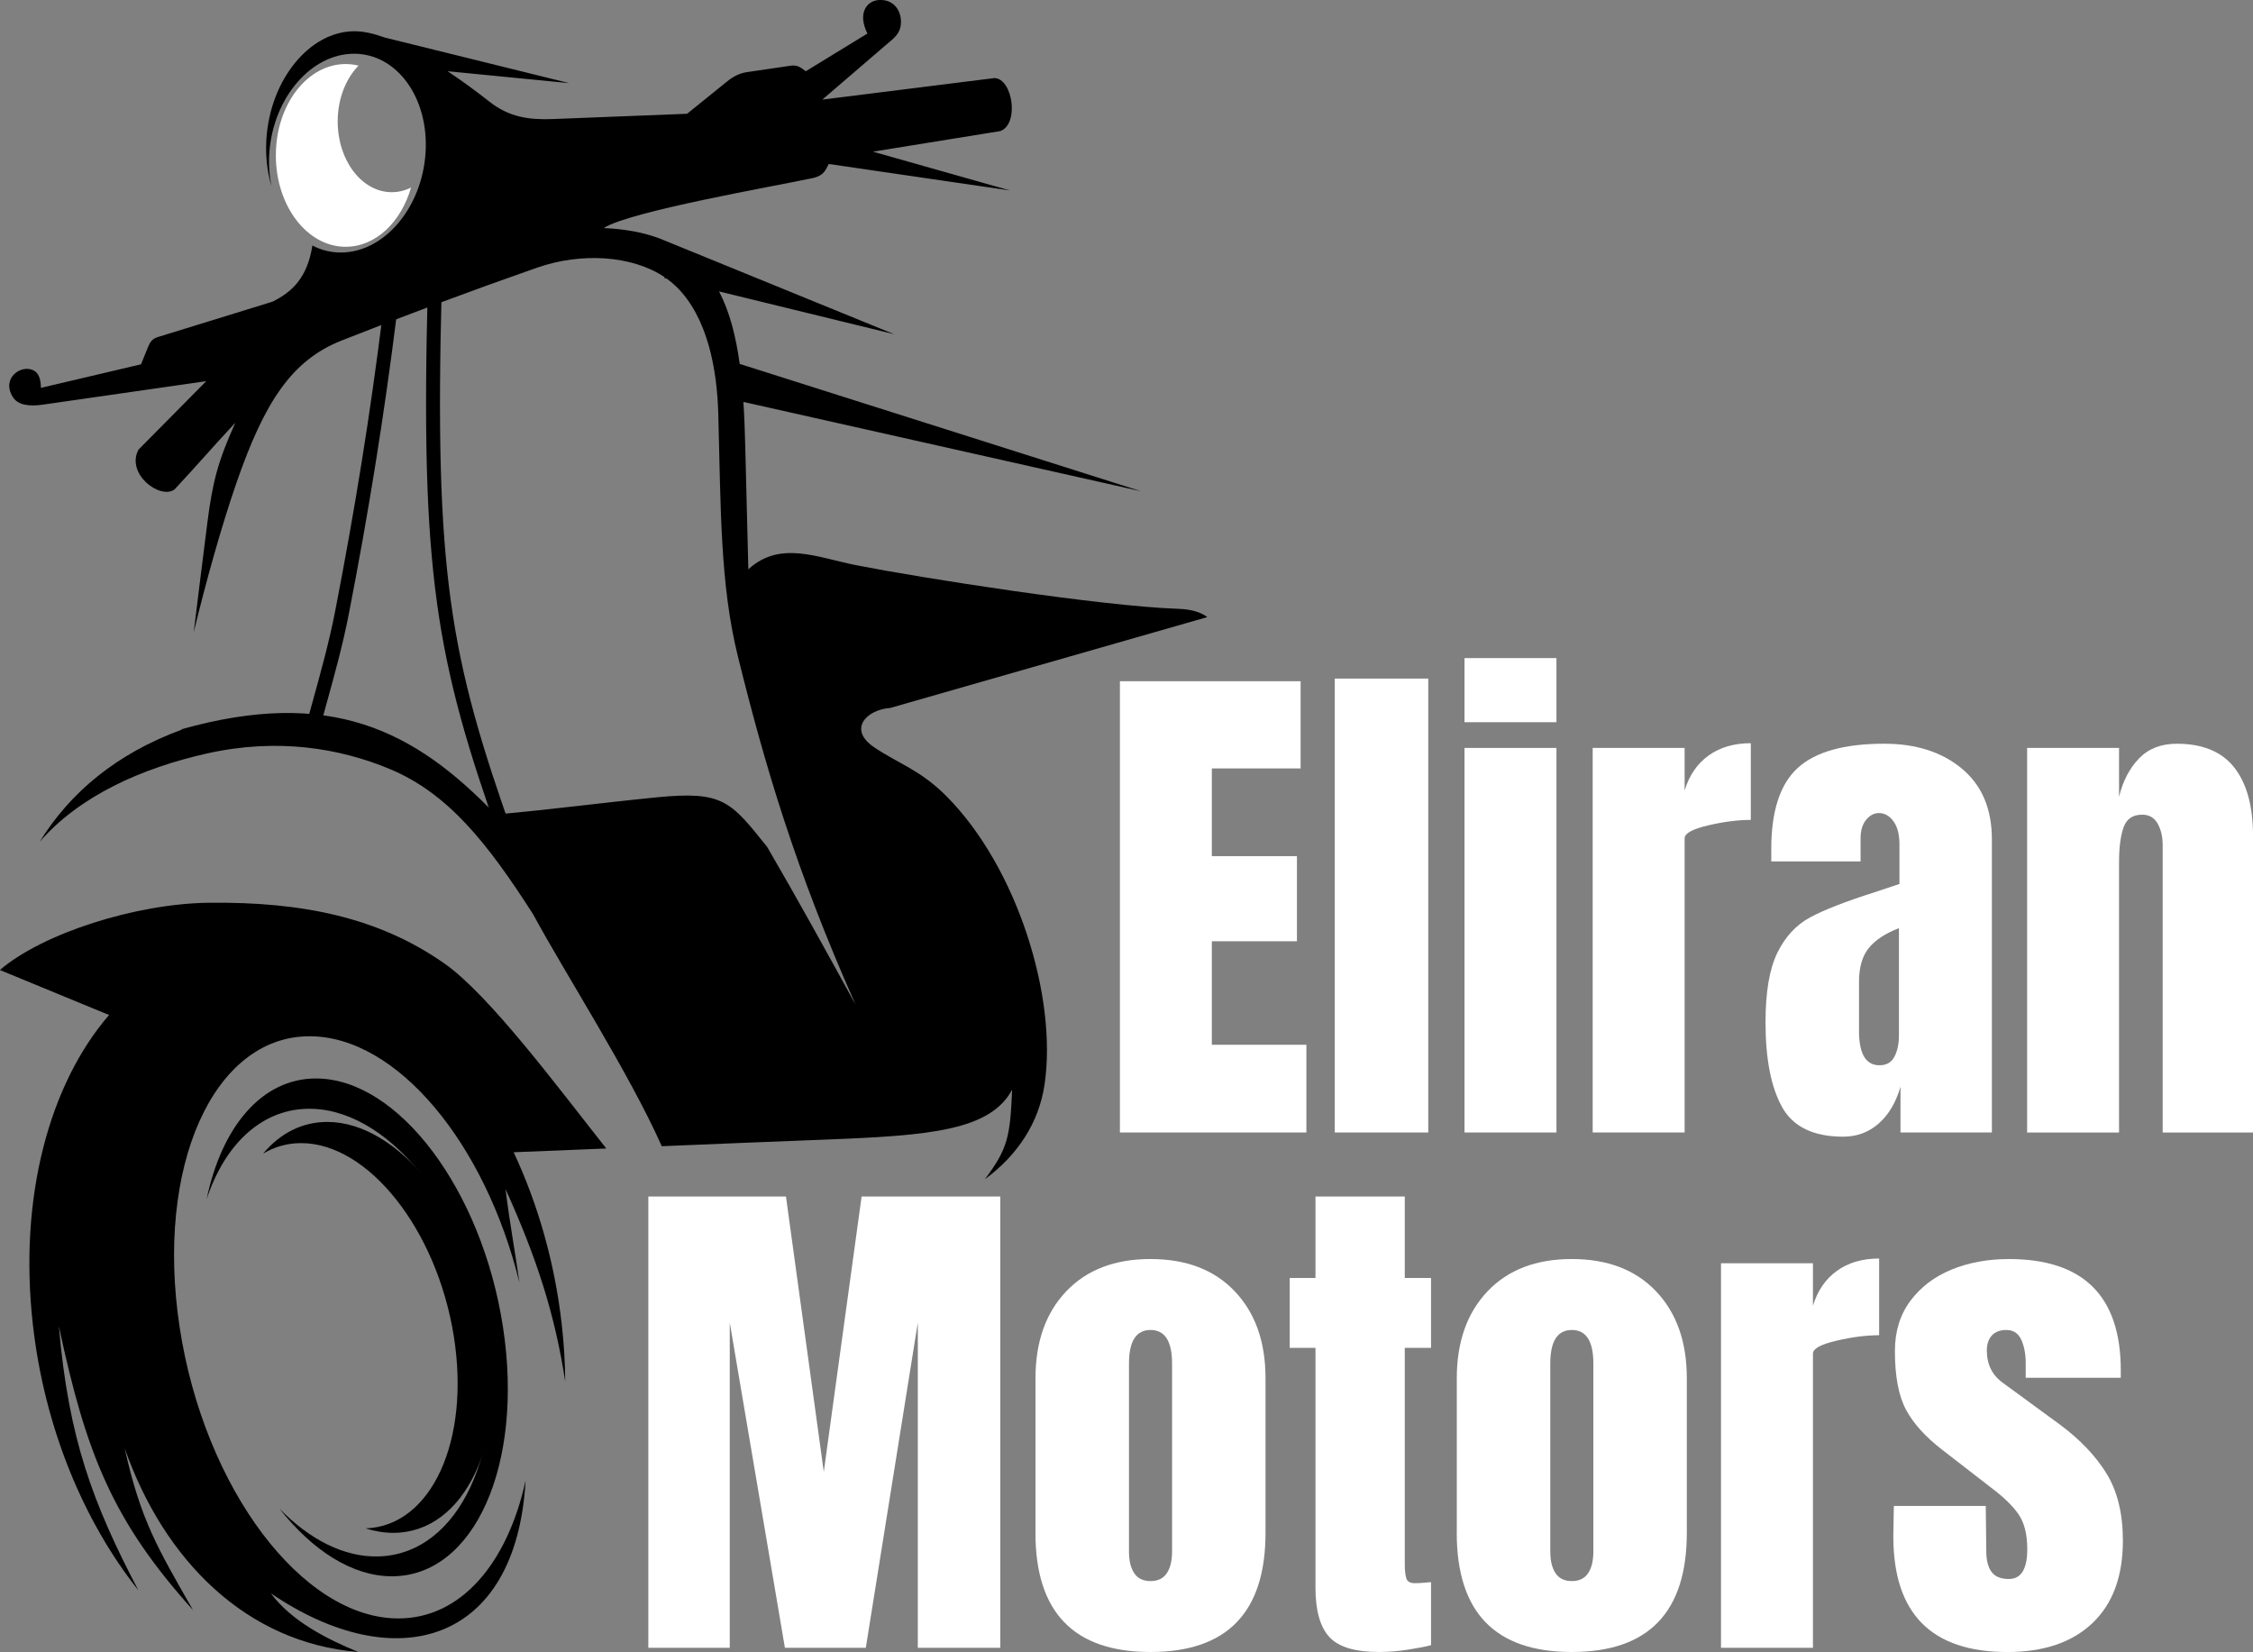
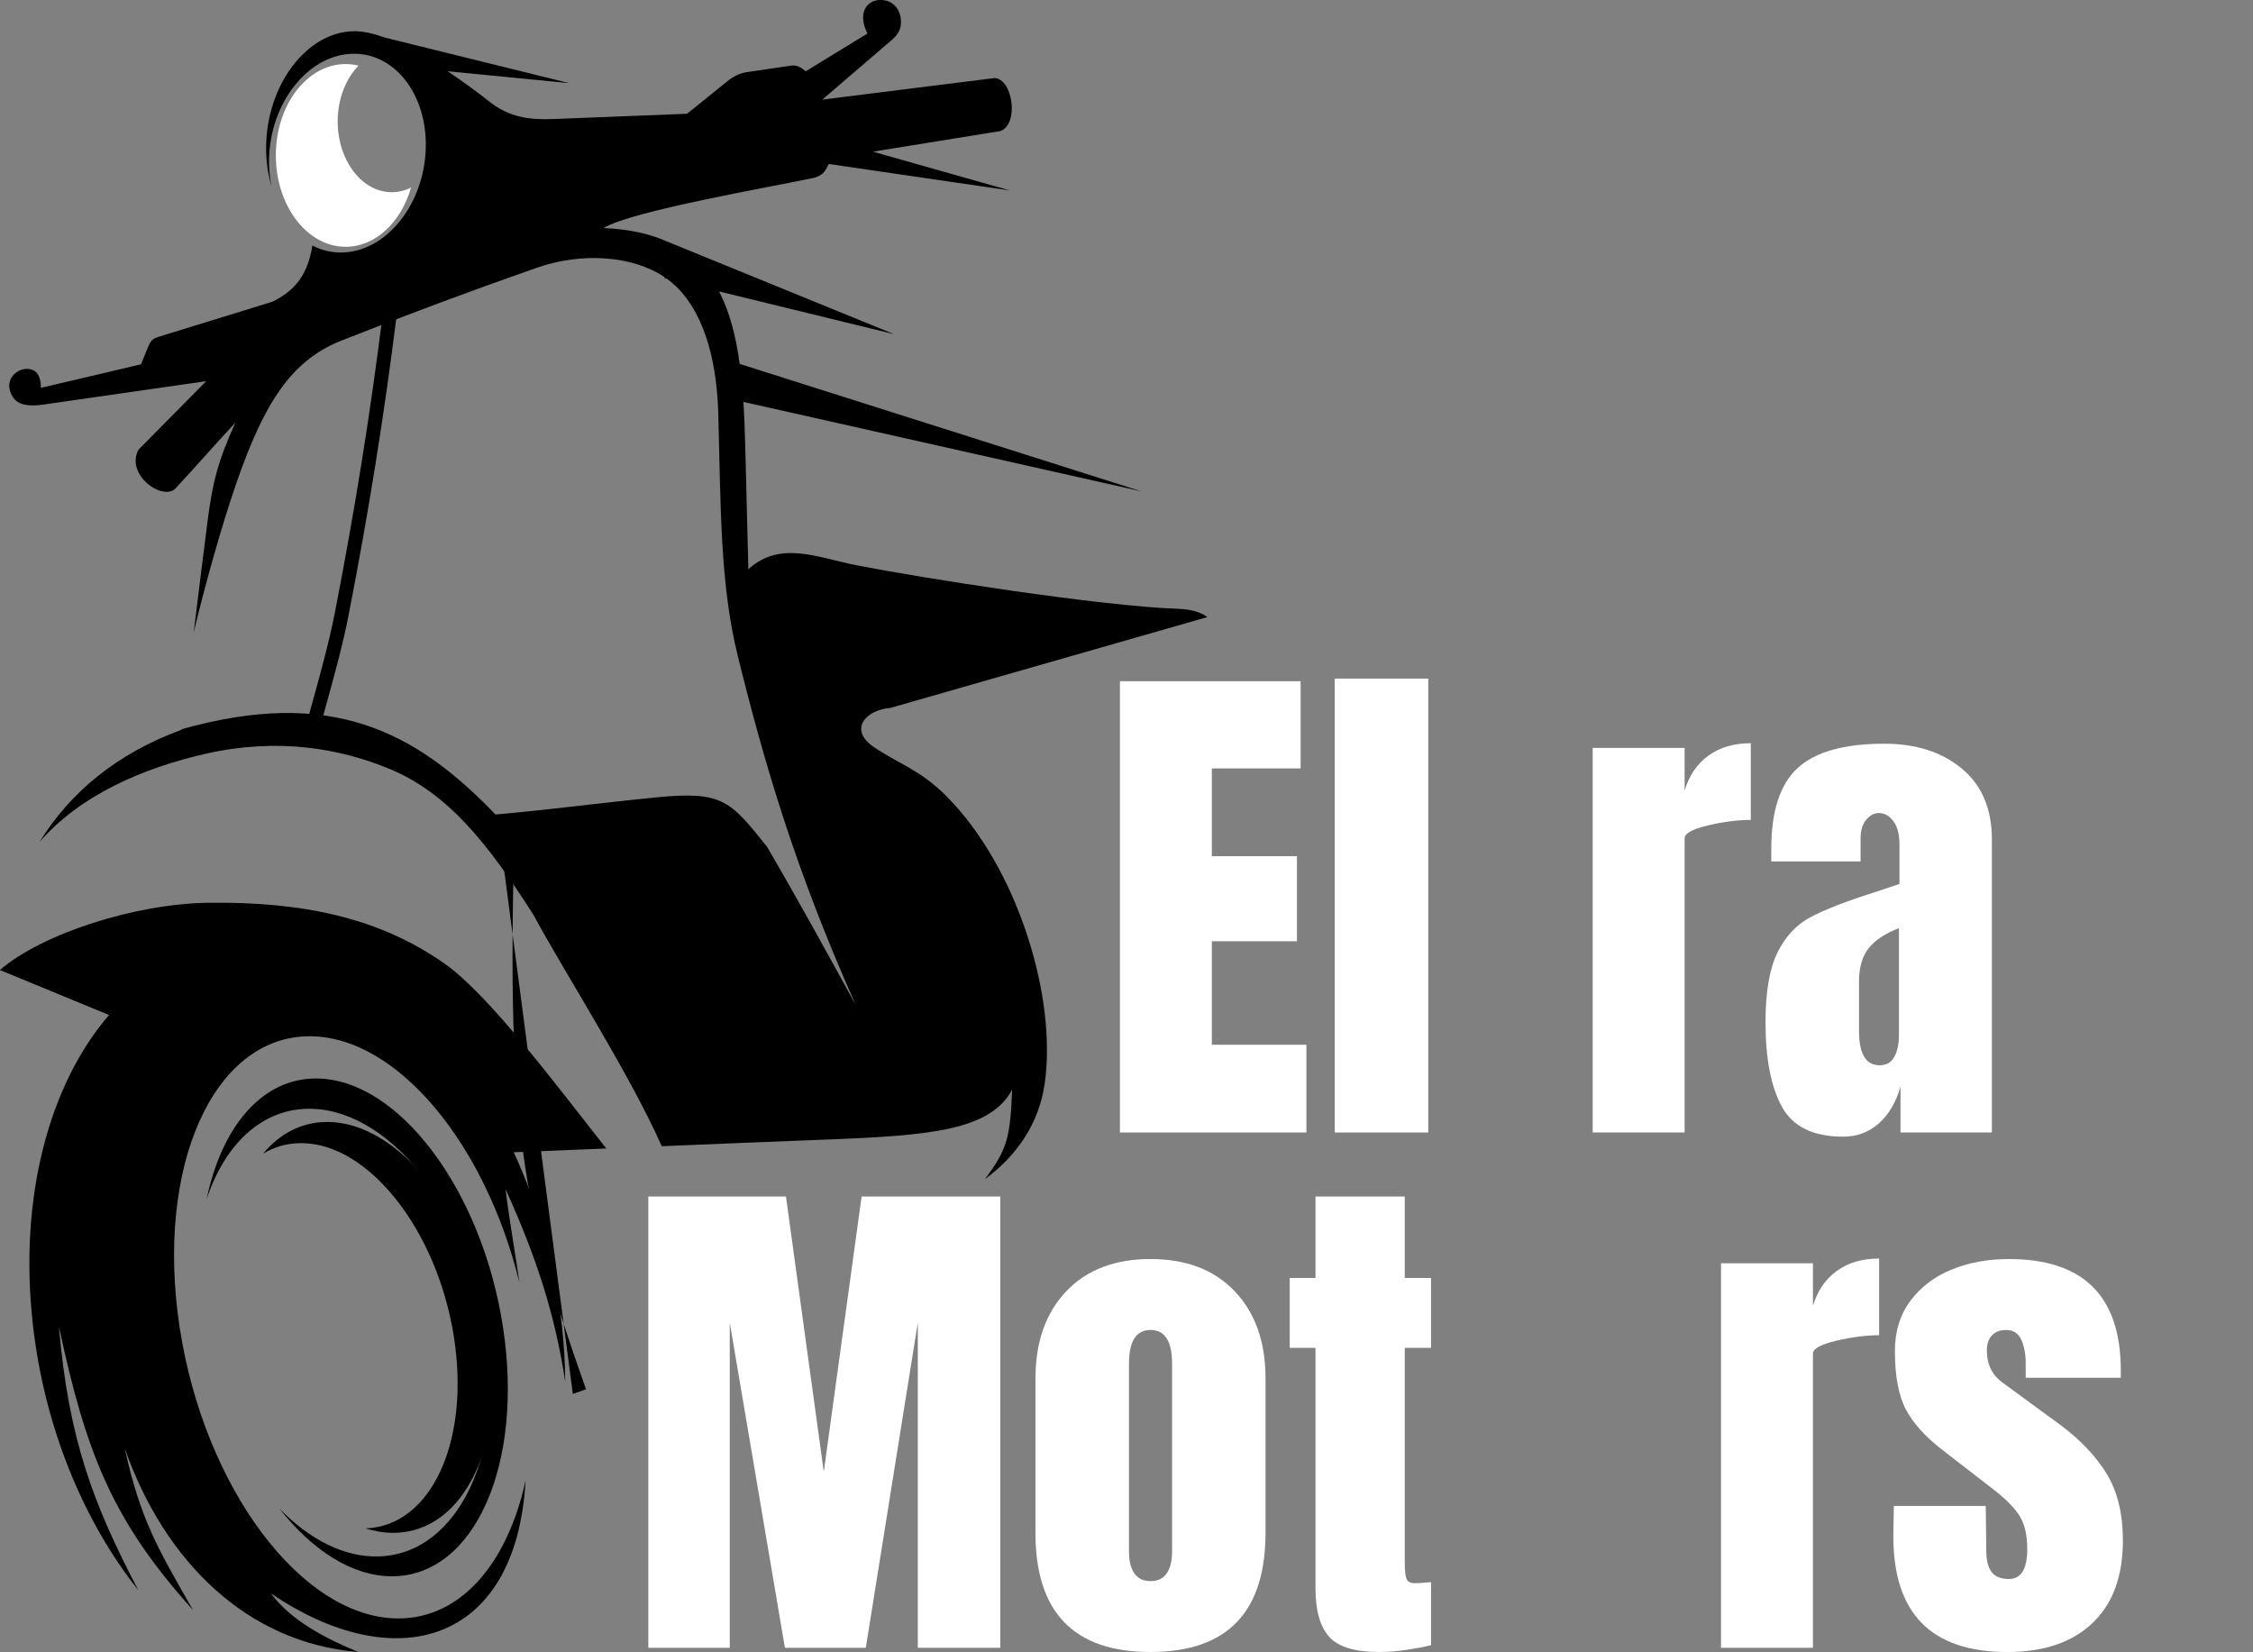
<svg xmlns="http://www.w3.org/2000/svg" viewBox="0 0 1072.23 786.16">
  <rect x="0" y="0" width="1072.23" height="786.16" fill="#808080" stroke="none" />
  <g id="a" />
  <g id="b">
    <g id="c">
      <g>
        <path d="M423.69,336.9c-11.3,.82-20.28,10.1-7.8,18.62,11.57,7.9,21.93,10.69,34.59,23.43,33.76,33.98,52.81,95.79,46.63,137.22-2.68,17.99-12.64,33.41-28.39,45.01,10.98-14.63,12-20.32,12.97-42.61-10.49,19.44-39.25,21.83-88.33,23.72-27.34,1.05-52.93,2.11-78.41,3.17-15.66-35.15-46.05-82.27-61.21-110.33-21.71-33.91-40.41-57.52-68.13-69.12-23.92-10-53.59-14.96-87.17-7.43-30.95,6.94-60.55,20.13-79.59,42.06,14.54-23.57,36.74-42.07,67.57-53.37l.03-.25c70.54-19.82,110.62,.23,149.38,40.6,26.7-2.39,50.63-5.61,76.71-8.18,31.53-3.11,35.1,1.77,52.56,23.6,14.49,24.83,28.2,49.78,42.04,74.97-28.48-64.08-43.07-113.46-55.97-165.66-8.52-34.46-8.1-70.41-9.33-115.49-.58-21.22-5.13-46.03-20.06-60.54-1.36-1.32-2.83-2.54-4.4-3.67l-1.09-.27-.07-.54c-15.53-10.38-39.74-11.77-60.62-4.46-31.9,11.16-61.91,22.37-93.07,34.69-23.63,9.34-36.68,29.12-50.12,68.07-7.16,20.75-14.53,47.21-20.21,70.73,1.97-16.1,3.9-31.94,6.48-52.08,2.51-19.65,5.08-29.3,13.31-47.61-11.39,12.2-17.52,19.5-28.9,31.71-6.77,5.08-23.36-7.36-17.17-18.92,10.74-10.86,21.49-21.72,32.23-32.58-25.9,3.72-51.81,7.45-77.71,11.17-6.72,.97-12,.22-14.39-3.7-5.58-9.15,4.31-15.65,10.01-12.55,2.2,1.2,3.4,3.82,3.4,8.27,15.88-3.74,31.77-7.47,47.65-11.21,1.07-2.62,2.13-5.25,3.2-7.88,1.05-2.59,1.91-4.2,4.79-5.09,18.18-5.61,36.37-11.21,54.55-16.82,8.95-4.42,16.61-11.06,19.01-26.71v-.04c4.12,2.16,8.68,3.34,13.54,3.34,20.53,0,38.58-21.18,40.32-47.3,1.74-26.12-13.5-47.3-34.03-47.3s-38.58,21.18-40.32,47.3c-.37,5.57,.03,10.92,1.1,15.88-2.08-6.81-3.01-14.46-2.49-22.56,1.81-28.35,20.59-51.33,41.95-51.33,4.29,0,9.17,1.12,14.36,3l87.85,21.71-57.94-5.68c7.4,4.92,14.29,10.05,19.82,14.41,9.44,7.45,18.81,8.81,30.5,8.35,21.22-.84,42.44-1.67,63.67-2.51,6.36-5.14,12.73-10.27,19.09-15.41,2.65-2.14,5.75-3.86,9.16-4.37,7.43-1.11,13.63-1.99,21.05-3.1,2.99-.44,4.72,.71,7.19,2.65,9.78-5.99,19.56-11.97,29.34-17.96-4.86-9.72-.28-15.58,5.41-15.94,8.36-.53,11.49,7,10.33,12.69-.8,3.93-3.72,5.94-6.6,8.41-10.2,8.76-20.4,17.53-30.6,26.29,27.76-3.42,54.13-6.83,81.89-10.25,8.7,.17,11.97,21.9,2.8,25.23l-60.6,9.79,65.23,18.47-86.26-12.61c-.37,.71-.74,1.42-1.12,2.14-1.35,2.62-3.43,3.86-6.32,4.54-19.24,4.08-87.5,15.9-99.67,23.82,10.35,.45,19.09,2.13,26.49,4.91h0l.19,.07c1.04,.39,2.06,.8,3.04,1.24l108.48,44.28-83.3-20.35c5.03,9.63,8.01,21.27,9.82,34.49l191.11,60.63-189.35-42.54c.44,6.67,.7,13.64,.88,20.87,.49,19.59,.98,39.19,1.48,58.79,15.1-13.87,32.86-5.58,51.25-1.97,31.31,6.16,116.35,19.5,153.39,20.78,6.2,.21,10.64,1.58,13.79,3.93M51.89,483.02L.04,461.65l-.04-.09c20.44-17.48,64.72-31.53,99.27-31.95,45.01-.54,81.12,7.14,112.15,28.84,21.48,15.03,54.06,58.96,77.12,88.1-14.45,.6-29.05,1.19-44.08,1.79,11.5,24.6,19.57,52.46,22.89,81.97,1.04,9.22,1.58,18.28,1.65,27.12-4.84-31.43-13.22-58.01-28.41-91.56,2.04,16.59,4.64,30.26,6.62,44.54-16.25-66.41-58.38-117.27-99.87-117.27-45.82,0-73.51,62.02-61.84,138.52,11.67,76.51,58.27,138.53,104.09,138.53,29.8,0,51.92-26.24,60.55-65.63-4.45,78.36-62.38,93.75-121.25,53.66,9.88,13.3,26.6,21.75,41.61,27.93-53.16-4.33-92.39-43.5-111.14-96.89,7.52,34.12,15.9,47.91,32.49,76.94-38.08-42.28-50.88-74.14-63.83-135.08,4.61,53.8,16.31,84.51,37.79,125.61-25.89-32.6-44.62-77.21-50.17-126.43-6.85-60.76,7.96-114.51,36.27-147.29Z" style="fill-rule:evenodd;" />
        <path d="M150.4,513.23c39.18,0,79.03,53.03,89,118.45,9.98,65.42-13.7,118.45-52.88,118.45-18.85,0-37.85-12.28-53.61-32.3,14.34,14.81,31.03,23.43,47.6,22.84,37.82-1.34,60.67-50.1,51.04-108.92-9.63-58.82-48.09-105.41-85.91-104.08-21.95,.78-38.85,17.53-47.29,42.95,7.17-34.4,26.25-57.4,52.05-57.4" style="fill-rule:evenodd;" />
        <path d="M155.73,533.91c34.1,0,68.77,43.78,77.46,97.77,8.68,54-11.92,97.77-46.02,97.77-4.4,0-8.82-.74-13.18-2.12,31.25-1.02,49.99-41.66,41.95-91.66-8.14-50.63-40.66-91.68-72.63-91.68-6.62,0-12.7,1.76-18.1,5,8-9.55,18.41-15.08,30.53-15.08" style="fill-rule:evenodd;" />
-         <path d="M238.11,400.1c-15.35-43.24-24.87-74.98-30.12-113.06-5.23-37.96-6.18-82.1-4.4-150.18l6.63,.16c-1.77,67.7-.83,111.54,4.35,149.14,5.16,37.48,14.59,68.88,29.8,111.74l-6.26,2.21Z" />
+         <path d="M238.11,400.1l6.63,.16c-1.77,67.7-.83,111.54,4.35,149.14,5.16,37.48,14.59,68.88,29.8,111.74l-6.26,2.21Z" />
        <path d="M188.84,149.6c-2.97,23.84-6.31,47.33-10.12,71.08-3.79,23.68-8.01,47.34-12.73,71.59-2.83,14.52-6.76,28.75-10.71,43-.93,3.35-1.86,6.71-3.15,11.5l-6.42-1.71c.79-2.9,1.98-7.23,3.18-11.56,3.89-14.08,7.78-28.13,10.58-42.49,4.75-24.39,8.95-47.99,12.7-71.38,3.74-23.32,7.06-46.73,10.06-70.84l6.6,.81Z" />
        <g>
          <path d="M532.98,538.93v-214.75h86v41.5h-42.25v41.75h40.5v40.5h-40.5v49.25h45v41.75h-88.75Z" style="fill:#fff;" />
          <path d="M635.23,538.93v-216h44.5v216h-44.5Z" style="fill:#fff;" />
-           <path d="M696.98,343.68v-30.5h43.75v30.5h-43.75Zm0,195.25v-183h43.75v183h-43.75Z" style="fill:#fff;" />
          <path d="M757.98,355.93h43.75v20.25c2.16-7.16,5.96-12.71,11.38-16.62,5.41-3.91,12.12-5.88,20.12-5.88v36.5c-6.17,0-12.96,.88-20.38,2.62-7.42,1.75-11.12,3.79-11.12,6.12v140h-43.75v-183Z" style="fill:#fff;" />
          <path d="M848.11,526.81c-5.25-9.41-7.88-22.88-7.88-40.38,0-14.33,1.88-25.33,5.62-33,3.75-7.66,8.96-13.29,15.62-16.88,6.66-3.58,16.83-7.54,30.5-11.88l12-4v-18.75c0-4.83-.96-8.54-2.88-11.12-1.92-2.58-4.21-3.88-6.88-3.88-2.34,0-4.38,1.09-6.12,3.25-1.75,2.17-2.62,5.09-2.62,8.75v11h-42.5v-6c0-18,4.21-30.83,12.62-38.5,8.41-7.66,22.12-11.5,41.12-11.5,15.16,0,27.5,3.96,37,11.88,9.5,7.92,14.25,19.12,14.25,33.62v139.5h-43.5v-21.75c-2.17,7.5-5.62,13.34-10.38,17.5-4.75,4.17-10.38,6.25-16.88,6.25-14.17,0-23.88-4.71-29.12-14.12Zm53.5-24c1.41-2.75,2.12-6.12,2.12-10.12v-51c-6.5,2.5-11.29,5.67-14.38,9.5-3.09,3.84-4.62,9.17-4.62,16v23.5c0,10.84,3.25,16.25,9.75,16.25,3.33,0,5.71-1.38,7.12-4.12Z" style="fill:#fff;" />
-           <path d="M964.73,355.93h43.75v23.25c1.83-7.5,5-13.58,9.5-18.25,4.5-4.66,10.5-7,18-7,12.33,0,21.46,3.79,27.38,11.38,5.91,7.59,8.88,18.38,8.88,32.38v141.25h-43v-136.75c0-4-.79-7.41-2.38-10.25-1.59-2.83-4.04-4.25-7.38-4.25-4.5,0-7.46,2.04-8.88,6.12-1.42,4.09-2.12,9.54-2.12,16.38v128.75h-43.75v-183Z" style="fill:#fff;" />
        </g>
        <g>
          <path d="M308.55,784.16v-214.75h65.5l18,131,18-131h66v214.75h-39.25v-154.75l-24.75,154.75h-38.5l-26.25-154.75v154.75h-38.75Z" style="fill:#fff;" />
          <path d="M492.8,729.41v-73.5c0-17.33,4.88-31.12,14.62-41.38s23.12-15.38,40.12-15.38,30.38,5.12,40.12,15.38,14.62,24.04,14.62,41.38v73.5c0,37.84-18.25,56.75-54.75,56.75s-54.75-18.91-54.75-56.75Zm62.5,19.25c1.66-2.5,2.5-5.91,2.5-10.25v-89.5c0-10.66-3.42-16-10.25-16s-10.25,5.34-10.25,16v89.5c0,4.34,.83,7.75,2.5,10.25,1.66,2.5,4.25,3.75,7.75,3.75s6.08-1.25,7.75-3.75Z" style="fill:#fff;" />
          <path d="M632.55,778.91c-4.34-4.83-6.5-12.58-6.5-23.25v-114.25h-12.25v-33.25h12.25v-38.75h42.5v38.75h12.5v33.25h-12.5v102.75c0,3.17,.25,5.5,.75,7s1.83,2.25,4,2.25c1.66,0,3.25-.08,4.75-.25,1.5-.16,2.5-.25,3-.25v30c-2.5,.67-6.12,1.38-10.88,2.12s-9.38,1.12-13.88,1.12c-11.5,0-19.42-2.41-23.75-7.25Z" style="fill:#fff;" />
-           <path d="M693.3,729.41v-73.5c0-17.33,4.88-31.12,14.62-41.38s23.12-15.38,40.12-15.38,30.38,5.12,40.12,15.38,14.62,24.04,14.62,41.38v73.5c0,37.84-18.25,56.75-54.75,56.75s-54.75-18.91-54.75-56.75Zm62.5,19.25c1.66-2.5,2.5-5.91,2.5-10.25v-89.5c0-10.66-3.42-16-10.25-16s-10.25,5.34-10.25,16v89.5c0,4.34,.83,7.75,2.5,10.25,1.66,2.5,4.25,3.75,7.75,3.75s6.08-1.25,7.75-3.75Z" style="fill:#fff;" />
          <path d="M819.05,601.16h43.75v20.25c2.16-7.16,5.96-12.71,11.38-16.62,5.41-3.91,12.12-5.88,20.12-5.88v36.5c-6.17,0-12.96,.88-20.38,2.62-7.42,1.75-11.12,3.79-11.12,6.12v140h-43.75v-183Z" style="fill:#fff;" />
          <path d="M901.05,731.16l.25-14.5h43.75l.25,21.5c0,4.34,.83,7.62,2.5,9.88,1.66,2.25,4.41,3.38,8.25,3.38,5.83,0,8.75-4.75,8.75-14.25,0-7-1.38-12.5-4.12-16.5s-7.12-8.25-13.12-12.75l-23.25-18c-8-6.16-13.75-12.54-17.25-19.12-3.5-6.58-5.25-15.88-5.25-27.88,0-9.33,2.46-17.29,7.38-23.88,4.91-6.58,11.46-11.54,19.62-14.88,8.16-3.33,17.25-5,27.25-5,35.5,0,53.25,17.67,53.25,53v3.5h-45.25v-7c0-4.33-.71-8.04-2.12-11.12-1.42-3.08-3.79-4.62-7.12-4.62-3,0-5.29,.88-6.88,2.62-1.59,1.75-2.38,4.12-2.38,7.12,0,6.67,2.58,11.84,7.75,15.5l27,19.75c9.66,7.17,17.08,14.96,22.25,23.38,5.16,8.42,7.75,19.04,7.75,31.88,0,17-4.84,30.09-14.5,39.25-9.67,9.17-23.17,13.75-40.5,13.75-36.17,0-54.25-18.33-54.25-55Z" style="fill:#fff;" />
        </g>
        <path d="M186.44,91.46c-14.21,0-25.73-15.08-25.73-33.67,0-10.79,3.89-20.39,9.92-26.56-1.98-.48-4.03-.75-6.12-.75-18.35,0-33.23,19.47-33.23,43.48s14.88,43.48,33.23,43.48c14.24,0,26.38-11.72,31.11-28.19-2.85,1.42-5.94,2.21-9.18,2.21Z" style="fill:#fff;" />
      </g>
    </g>
  </g>
</svg>